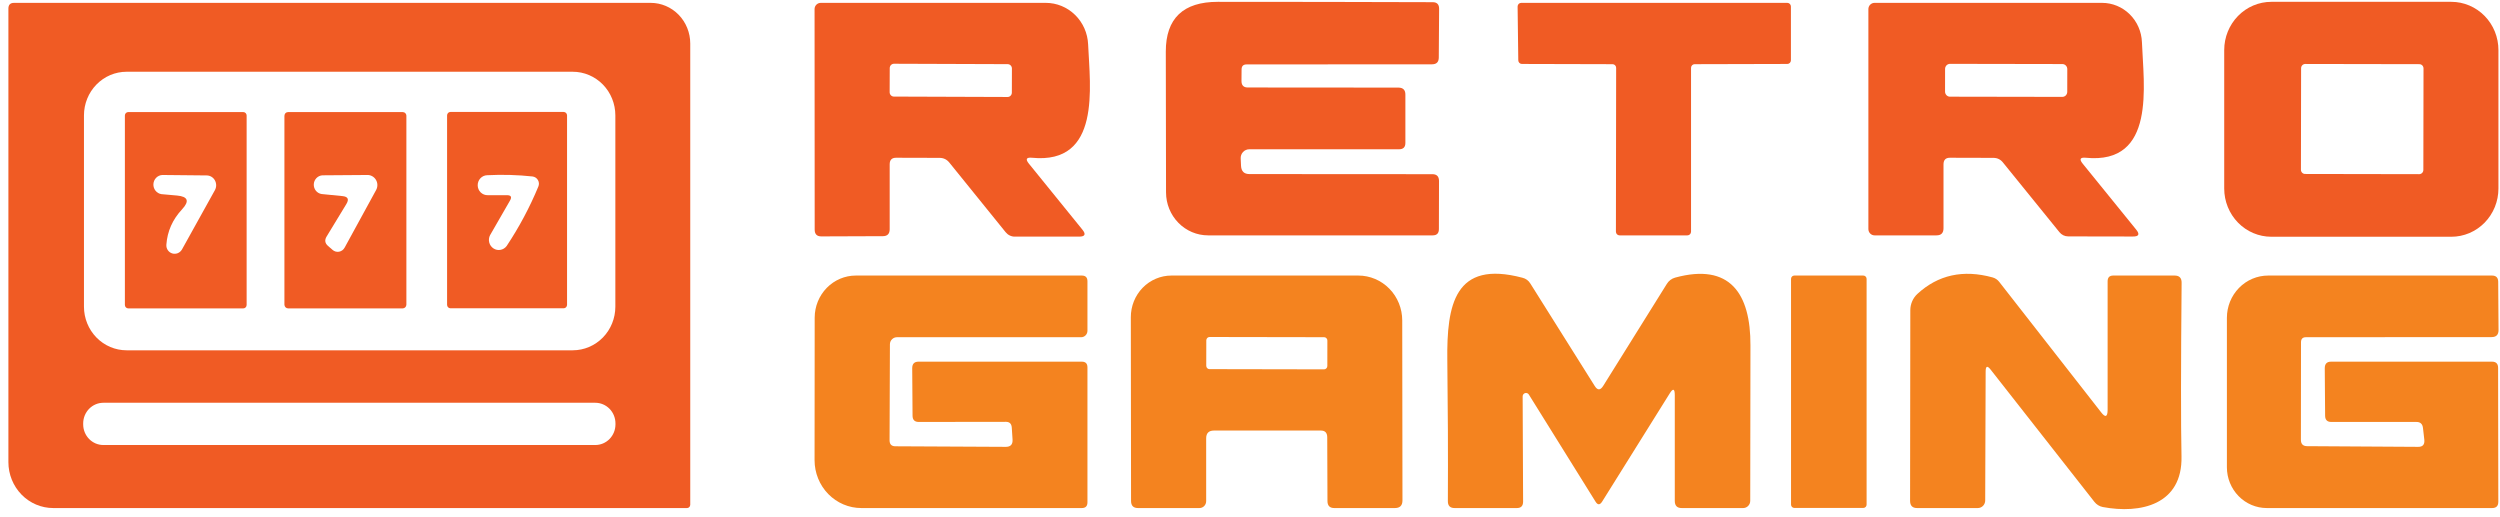
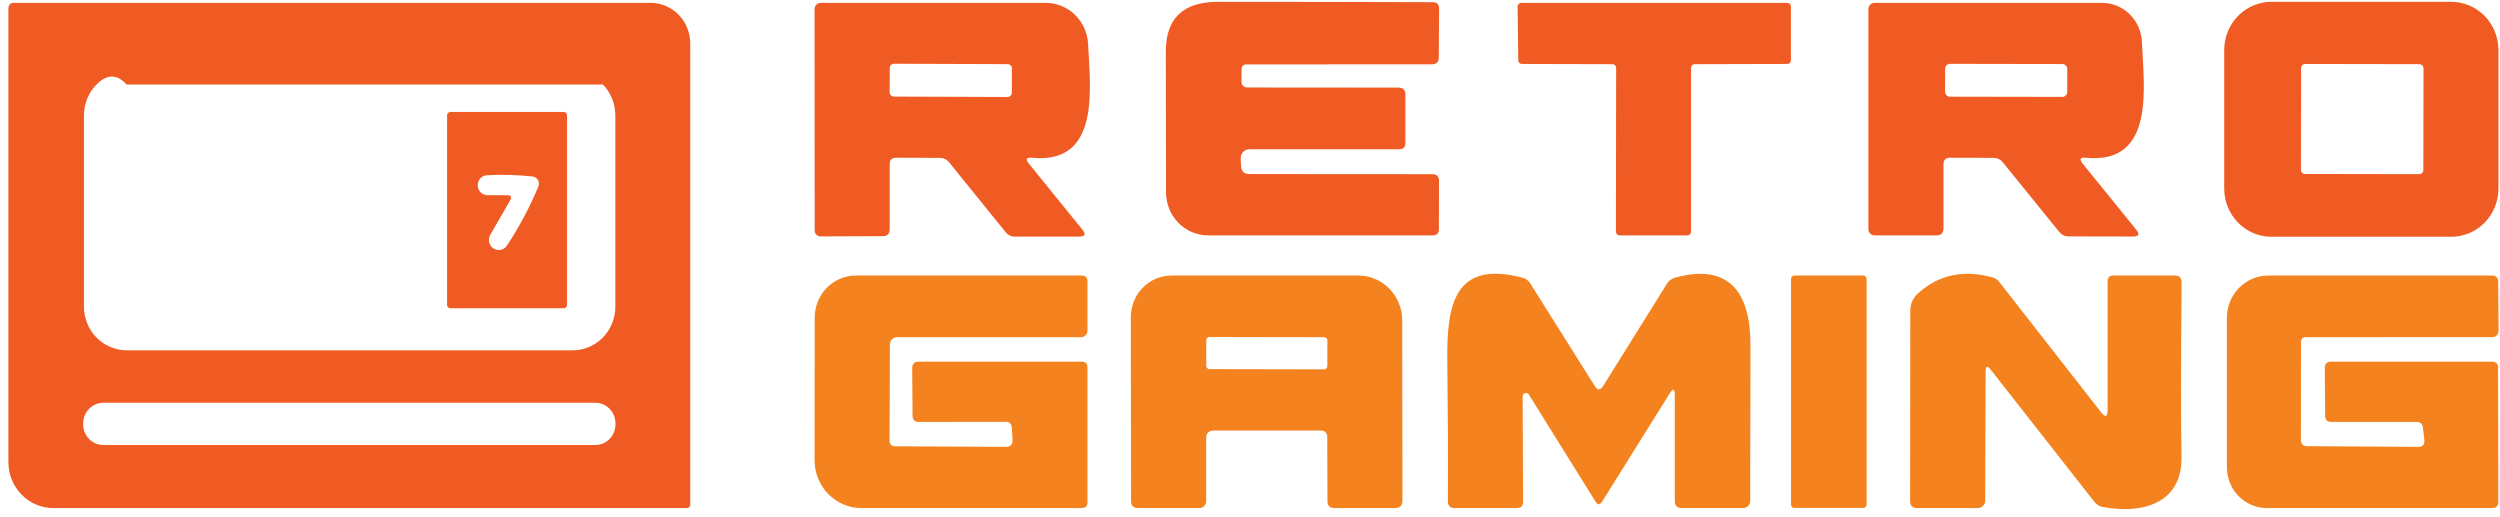
<svg xmlns="http://www.w3.org/2000/svg" width="150" height="31" viewBox="0 0 150 31" fill="none">
  <g clip-path="url(#clip0_10537_137045)">
    <path d="M74.495 4.168L74.489 4.857C74.489 5.119 74.614 5.249 74.865 5.249L83.912 5.256C84.19 5.261 84.327 5.403 84.323 5.683V8.577C84.323 8.829 84.197 8.956 83.946 8.956H74.96C74.888 8.956 74.818 8.97 74.753 8.999C74.688 9.027 74.629 9.069 74.581 9.121C74.532 9.173 74.495 9.235 74.471 9.303C74.447 9.37 74.437 9.442 74.442 9.514L74.462 9.955C74.48 10.281 74.648 10.444 74.966 10.444L85.944 10.451C86.208 10.451 86.341 10.588 86.341 10.864L86.334 13.743C86.334 13.996 86.211 14.122 85.964 14.122H72.484C71.816 14.122 71.176 13.851 70.703 13.368C70.23 12.885 69.963 12.23 69.962 11.546C69.953 8.914 69.948 6.097 69.948 3.093C69.948 1.105 70.989 0.11 73.069 0.11C77.361 0.11 81.657 0.117 85.957 0.131C86.217 0.131 86.347 0.262 86.347 0.524L86.327 3.445C86.327 3.72 86.193 3.858 85.924 3.858L74.798 3.865C74.596 3.865 74.495 3.966 74.495 4.168Z" fill="#F05B24" />
    <path d="M149.906 11.312C149.906 11.692 149.833 12.068 149.691 12.419C149.549 12.77 149.341 13.089 149.079 13.358C148.816 13.626 148.505 13.839 148.162 13.985C147.819 14.13 147.452 14.205 147.081 14.205H136.278C135.529 14.205 134.81 13.9 134.281 13.358C133.751 12.815 133.453 12.079 133.453 11.312V3.004C133.453 2.236 133.751 1.5 134.281 0.958C134.81 0.415 135.529 0.11 136.278 0.11H147.081C147.452 0.11 147.819 0.185 148.162 0.331C148.505 0.476 148.816 0.689 149.079 0.958C149.341 1.226 149.549 1.545 149.691 1.896C149.833 2.247 149.906 2.624 149.906 3.004V11.312ZM145.411 4.106C145.411 4.038 145.385 3.973 145.339 3.925C145.292 3.877 145.229 3.85 145.163 3.85L138.315 3.838C138.283 3.838 138.25 3.844 138.22 3.857C138.19 3.87 138.162 3.889 138.139 3.912C138.116 3.936 138.098 3.964 138.085 3.995C138.072 4.026 138.066 4.059 138.066 4.092L138.056 10.182C138.055 10.25 138.082 10.315 138.128 10.363C138.175 10.411 138.238 10.437 138.304 10.438L145.152 10.45C145.184 10.45 145.217 10.443 145.247 10.431C145.277 10.418 145.305 10.399 145.328 10.376C145.351 10.352 145.369 10.324 145.382 10.293C145.394 10.262 145.401 10.229 145.401 10.195L145.411 4.106Z" fill="#F05B24" />
-     <path d="M41.415 30.283C41.415 30.336 41.395 30.387 41.359 30.424C41.324 30.462 41.276 30.483 41.226 30.483H3.195C2.481 30.483 1.797 30.193 1.292 29.676C0.788 29.159 0.504 28.458 0.504 27.727V0.516C0.504 0.287 0.617 0.172 0.841 0.172H39.04C39.67 0.172 40.274 0.429 40.719 0.886C41.164 1.343 41.415 1.964 41.415 2.611V30.283ZM36.921 6.923C36.921 6.229 36.652 5.563 36.173 5.072C35.693 4.581 35.043 4.305 34.365 4.305H7.594C6.916 4.305 6.266 4.581 5.787 5.072C5.307 5.563 5.038 6.229 5.038 6.923V18.4C5.038 19.094 5.307 19.76 5.787 20.251C6.266 20.742 6.916 21.018 7.594 21.018H34.365C35.043 21.018 35.693 20.742 36.173 20.251C36.652 19.76 36.921 19.094 36.921 18.4V6.923ZM36.928 25.406C36.928 25.077 36.801 24.762 36.574 24.529C36.346 24.297 36.038 24.166 35.717 24.166H6.202C5.881 24.166 5.573 24.297 5.346 24.529C5.119 24.762 4.991 25.077 4.991 25.406V25.461C4.991 25.624 5.022 25.785 5.083 25.936C5.144 26.086 5.233 26.223 5.346 26.338C5.458 26.453 5.591 26.544 5.738 26.607C5.885 26.669 6.043 26.701 6.202 26.701H35.717C35.876 26.701 36.034 26.669 36.181 26.607C36.328 26.544 36.461 26.453 36.574 26.338C36.686 26.223 36.775 26.086 36.836 25.936C36.897 25.785 36.928 25.624 36.928 25.461V25.406Z" fill="#F05B24" />
+     <path d="M41.415 30.283C41.415 30.336 41.395 30.387 41.359 30.424C41.324 30.462 41.276 30.483 41.226 30.483H3.195C2.481 30.483 1.797 30.193 1.292 29.676C0.788 29.159 0.504 28.458 0.504 27.727V0.516C0.504 0.287 0.617 0.172 0.841 0.172H39.04C39.67 0.172 40.274 0.429 40.719 0.886C41.164 1.343 41.415 1.964 41.415 2.611V30.283ZM36.921 6.923C36.921 6.229 36.652 5.563 36.173 5.072H7.594C6.916 4.305 6.266 4.581 5.787 5.072C5.307 5.563 5.038 6.229 5.038 6.923V18.4C5.038 19.094 5.307 19.76 5.787 20.251C6.266 20.742 6.916 21.018 7.594 21.018H34.365C35.043 21.018 35.693 20.742 36.173 20.251C36.652 19.76 36.921 19.094 36.921 18.4V6.923ZM36.928 25.406C36.928 25.077 36.801 24.762 36.574 24.529C36.346 24.297 36.038 24.166 35.717 24.166H6.202C5.881 24.166 5.573 24.297 5.346 24.529C5.119 24.762 4.991 25.077 4.991 25.406V25.461C4.991 25.624 5.022 25.785 5.083 25.936C5.144 26.086 5.233 26.223 5.346 26.338C5.458 26.453 5.591 26.544 5.738 26.607C5.885 26.669 6.043 26.701 6.202 26.701H35.717C35.876 26.701 36.034 26.669 36.181 26.607C36.328 26.544 36.461 26.453 36.574 26.338C36.686 26.223 36.775 26.086 36.836 25.936C36.897 25.785 36.928 25.624 36.928 25.461V25.406Z" fill="#F05B24" />
    <path d="M61.736 9.823L64.937 13.771C65.171 14.055 65.106 14.198 64.742 14.198H60.881C60.778 14.198 60.676 14.174 60.582 14.127C60.487 14.081 60.404 14.013 60.336 13.929L56.96 9.754C56.807 9.566 56.612 9.472 56.374 9.472L53.765 9.465C53.509 9.465 53.381 9.596 53.381 9.858V13.764C53.377 14.03 53.245 14.165 52.984 14.17L49.278 14.184C49.014 14.184 48.881 14.048 48.881 13.777L48.874 0.544C48.874 0.445 48.913 0.351 48.983 0.281C49.052 0.211 49.146 0.172 49.245 0.172H62.745C63.4 0.171 64.029 0.429 64.503 0.893C64.977 1.356 65.258 1.989 65.287 2.659C65.401 5.215 66.074 9.878 61.917 9.465C61.576 9.433 61.516 9.552 61.736 9.823ZM60.715 4.112C60.716 4.042 60.689 3.976 60.641 3.926C60.593 3.877 60.529 3.849 60.461 3.849L53.64 3.825C53.607 3.824 53.573 3.831 53.542 3.844C53.511 3.857 53.483 3.876 53.459 3.901C53.435 3.925 53.416 3.954 53.404 3.985C53.391 4.017 53.384 4.051 53.384 4.085L53.379 5.532C53.379 5.602 53.405 5.668 53.453 5.717C53.501 5.767 53.566 5.795 53.633 5.795L60.454 5.819C60.488 5.819 60.521 5.813 60.552 5.8C60.583 5.787 60.611 5.767 60.635 5.743C60.659 5.719 60.678 5.69 60.691 5.658C60.704 5.627 60.711 5.593 60.711 5.558L60.715 4.112Z" fill="#F05B24" />
    <path d="M101.462 4.071V13.901C101.462 13.96 101.439 14.016 101.399 14.057C101.359 14.099 101.304 14.122 101.247 14.122H97.171C97.113 14.122 97.059 14.099 97.018 14.057C96.978 14.016 96.955 13.96 96.955 13.901L96.969 4.071C96.969 4.013 96.946 3.956 96.906 3.915C96.865 3.874 96.811 3.851 96.754 3.851L91.312 3.837C91.255 3.837 91.2 3.814 91.16 3.772C91.119 3.731 91.097 3.675 91.097 3.616L91.056 0.392C91.056 0.334 91.079 0.278 91.119 0.236C91.16 0.195 91.214 0.172 91.271 0.172H107.24C107.297 0.172 107.352 0.195 107.392 0.236C107.433 0.278 107.455 0.334 107.455 0.392V3.616C107.455 3.675 107.433 3.731 107.392 3.772C107.352 3.814 107.297 3.837 107.24 3.837L101.677 3.851C101.62 3.851 101.565 3.874 101.525 3.915C101.485 3.956 101.462 4.013 101.462 4.071Z" fill="#F05B24" />
    <path d="M124.964 9.823L128.166 13.771C128.399 14.055 128.334 14.195 127.971 14.191L124.09 14.184C123.989 14.184 123.889 14.161 123.799 14.117C123.708 14.073 123.628 14.008 123.565 13.929L120.181 9.754C120.034 9.566 119.841 9.472 119.603 9.472L116.993 9.465C116.738 9.465 116.61 9.598 116.61 9.865V13.695C116.61 13.979 116.471 14.122 116.193 14.122H112.473C112.424 14.122 112.376 14.112 112.331 14.093C112.287 14.074 112.246 14.046 112.211 14.011C112.177 13.976 112.15 13.934 112.131 13.888C112.113 13.842 112.103 13.793 112.103 13.743V0.544C112.103 0.495 112.113 0.447 112.131 0.402C112.15 0.356 112.177 0.315 112.211 0.281C112.246 0.246 112.287 0.219 112.331 0.2C112.376 0.181 112.424 0.172 112.473 0.172H126.121C126.74 0.171 127.335 0.416 127.782 0.856C128.228 1.295 128.491 1.894 128.516 2.528C128.61 5.097 129.383 9.885 125.146 9.465C124.805 9.433 124.744 9.552 124.964 9.823ZM124.037 4.146C124.037 4.107 124.029 4.067 124.015 4.03C124 3.994 123.978 3.96 123.951 3.932C123.923 3.904 123.891 3.881 123.855 3.866C123.819 3.851 123.78 3.843 123.741 3.843L117.002 3.831C116.963 3.831 116.924 3.838 116.888 3.854C116.852 3.869 116.82 3.891 116.792 3.919C116.765 3.947 116.743 3.981 116.728 4.017C116.713 4.054 116.705 4.094 116.705 4.133L116.703 5.497C116.703 5.537 116.71 5.577 116.725 5.613C116.74 5.65 116.762 5.684 116.789 5.712C116.817 5.74 116.849 5.762 116.885 5.778C116.921 5.793 116.959 5.801 116.998 5.801L123.738 5.813C123.777 5.813 123.815 5.805 123.851 5.79C123.887 5.775 123.92 5.753 123.948 5.725C123.975 5.697 123.997 5.663 124.012 5.626C124.027 5.59 124.035 5.55 124.035 5.51L124.037 4.146Z" fill="#F05B24" />
-     <path d="M14.798 18.297C14.798 18.352 14.777 18.404 14.739 18.443C14.701 18.482 14.65 18.504 14.596 18.504H7.695C7.641 18.504 7.59 18.482 7.552 18.443C7.514 18.404 7.493 18.352 7.493 18.297V6.93C7.493 6.875 7.514 6.823 7.552 6.784C7.59 6.745 7.641 6.724 7.695 6.724H14.596C14.65 6.724 14.701 6.745 14.739 6.784C14.777 6.823 14.798 6.875 14.798 6.93V18.297ZM10.621 11.732C11.28 11.792 11.381 12.067 10.924 12.559C10.354 13.169 10.04 13.877 9.982 14.68C9.973 14.796 10.002 14.911 10.066 15.006C10.13 15.101 10.223 15.171 10.332 15.205C10.441 15.238 10.557 15.233 10.664 15.191C10.77 15.148 10.859 15.07 10.917 14.97L12.895 11.408C12.944 11.318 12.97 11.217 12.97 11.114C12.969 11.011 12.943 10.91 12.893 10.82C12.844 10.731 12.773 10.657 12.687 10.606C12.601 10.554 12.503 10.527 12.403 10.526L9.74 10.499C9.6 10.506 9.467 10.566 9.368 10.668C9.269 10.77 9.211 10.905 9.204 11.049C9.197 11.193 9.243 11.333 9.332 11.444C9.421 11.555 9.547 11.628 9.686 11.649L10.621 11.732Z" fill="#F05B24" />
-     <path d="M24.383 18.276C24.383 18.337 24.36 18.394 24.318 18.437C24.277 18.48 24.22 18.504 24.161 18.504H17.287C17.228 18.504 17.172 18.48 17.13 18.437C17.088 18.394 17.065 18.337 17.065 18.276V6.951C17.065 6.921 17.071 6.892 17.082 6.864C17.093 6.836 17.109 6.811 17.13 6.79C17.151 6.769 17.175 6.752 17.202 6.741C17.229 6.73 17.258 6.724 17.287 6.724H24.161C24.191 6.724 24.219 6.73 24.246 6.741C24.273 6.752 24.298 6.769 24.318 6.79C24.339 6.811 24.355 6.836 24.366 6.864C24.378 6.892 24.383 6.921 24.383 6.951V18.276ZM20.778 12.248L19.601 14.184C19.466 14.4 19.493 14.591 19.681 14.756L19.951 14.99C20.003 15.038 20.066 15.073 20.133 15.092C20.201 15.112 20.272 15.116 20.342 15.103C20.412 15.09 20.478 15.062 20.536 15.02C20.594 14.978 20.642 14.923 20.677 14.859L22.567 11.401C22.618 11.308 22.644 11.203 22.643 11.097C22.641 10.99 22.613 10.886 22.559 10.795C22.506 10.703 22.43 10.628 22.34 10.576C22.249 10.524 22.146 10.497 22.043 10.499L19.345 10.519C19.209 10.528 19.08 10.587 18.985 10.687C18.889 10.787 18.832 10.919 18.827 11.059C18.821 11.199 18.866 11.336 18.953 11.444C19.04 11.551 19.163 11.622 19.298 11.642L20.549 11.766C20.881 11.799 20.957 11.959 20.778 12.248Z" fill="#F05B24" />
    <path d="M34.023 18.29C34.023 18.345 34.001 18.398 33.963 18.436C33.926 18.475 33.874 18.497 33.821 18.497H27.027C26.974 18.497 26.922 18.475 26.884 18.436C26.846 18.398 26.825 18.345 26.825 18.29V6.923C26.825 6.869 26.846 6.816 26.884 6.777C26.922 6.739 26.974 6.717 27.027 6.717H33.821C33.874 6.717 33.926 6.739 33.963 6.777C34.001 6.816 34.023 6.869 34.023 6.923V18.29ZM30.599 12.035L29.401 14.116C29.333 14.25 29.317 14.406 29.355 14.552C29.394 14.699 29.485 14.825 29.61 14.906C29.735 14.988 29.885 15.018 30.03 14.991C30.176 14.965 30.307 14.883 30.397 14.763C31.15 13.629 31.785 12.439 32.3 11.195C32.327 11.132 32.339 11.064 32.335 10.996C32.331 10.928 32.311 10.862 32.276 10.803C32.242 10.744 32.195 10.694 32.139 10.657C32.082 10.62 32.018 10.596 31.951 10.588C31.058 10.492 30.152 10.467 29.233 10.513C29.078 10.516 28.931 10.583 28.823 10.698C28.716 10.813 28.658 10.967 28.662 11.126C28.665 11.285 28.73 11.436 28.842 11.545C28.955 11.655 29.105 11.715 29.26 11.711H30.417C30.664 11.711 30.724 11.819 30.599 12.035Z" fill="#F05B24" />
    <path d="M60.357 25.31L55.123 25.317C54.877 25.317 54.753 25.19 54.753 24.938L54.733 22.093C54.733 21.831 54.859 21.7 55.11 21.7H64.91C65.135 21.7 65.247 21.815 65.247 22.044V30.139C65.247 30.368 65.135 30.483 64.91 30.483H51.679C50.935 30.483 50.222 30.18 49.696 29.642C49.17 29.103 48.874 28.372 48.874 27.61L48.881 19.055C48.883 18.385 49.144 17.744 49.607 17.271C50.069 16.799 50.696 16.533 51.35 16.533H64.91C65.135 16.533 65.247 16.648 65.247 16.878V19.847C65.247 19.949 65.207 20.047 65.136 20.119C65.066 20.192 64.97 20.233 64.87 20.233H53.819C53.706 20.233 53.598 20.277 53.519 20.358C53.439 20.438 53.395 20.546 53.395 20.66L53.374 26.419C53.374 26.653 53.487 26.772 53.711 26.777L60.35 26.811C60.637 26.811 60.771 26.665 60.753 26.37L60.706 25.647C60.688 25.422 60.572 25.31 60.357 25.31Z" fill="#F4831F" />
    <path d="M72.37 26.315V30.063C72.371 30.118 72.361 30.172 72.341 30.223C72.321 30.274 72.292 30.321 72.254 30.36C72.216 30.399 72.172 30.43 72.122 30.451C72.073 30.472 72.02 30.483 71.966 30.483H68.28C68.002 30.483 67.863 30.341 67.863 30.056L67.85 19.034C67.849 18.706 67.911 18.381 68.033 18.077C68.155 17.774 68.334 17.498 68.56 17.266C68.787 17.034 69.055 16.849 69.351 16.724C69.647 16.598 69.964 16.533 70.285 16.533H81.498C82.197 16.533 82.868 16.817 83.362 17.322C83.857 17.827 84.134 18.512 84.134 19.227L84.148 30.022C84.148 30.329 83.998 30.483 83.697 30.483H80.058C79.785 30.483 79.648 30.343 79.648 30.063L79.634 26.226C79.63 25.964 79.502 25.833 79.251 25.833H72.841C72.522 25.833 72.365 25.994 72.37 26.315ZM79.642 20.432C79.642 20.406 79.637 20.38 79.628 20.355C79.618 20.331 79.604 20.309 79.585 20.291C79.567 20.272 79.546 20.257 79.522 20.247C79.499 20.237 79.473 20.232 79.448 20.232L72.573 20.22C72.548 20.22 72.522 20.225 72.499 20.235C72.475 20.245 72.453 20.259 72.435 20.278C72.417 20.296 72.403 20.318 72.393 20.343C72.383 20.367 72.378 20.393 72.378 20.419L72.375 21.948C72.375 21.974 72.38 22 72.39 22.025C72.4 22.049 72.414 22.071 72.432 22.09C72.45 22.108 72.472 22.123 72.495 22.133C72.519 22.143 72.544 22.148 72.57 22.148L79.444 22.161C79.47 22.161 79.495 22.156 79.519 22.146C79.543 22.136 79.564 22.121 79.582 22.102C79.601 22.084 79.615 22.062 79.625 22.038C79.635 22.014 79.64 21.988 79.64 21.961L79.642 20.432Z" fill="#F4831F" />
    <path d="M100.177 23.615L96.128 30.097C95.993 30.309 95.861 30.309 95.731 30.097L91.729 23.67C91.705 23.633 91.67 23.605 91.63 23.59C91.59 23.575 91.546 23.573 91.504 23.586C91.463 23.598 91.427 23.624 91.4 23.659C91.374 23.694 91.36 23.736 91.359 23.78L91.386 30.097C91.386 30.355 91.262 30.483 91.016 30.483H87.276C87.002 30.483 86.868 30.343 86.872 30.063C86.886 27.243 86.874 24.432 86.839 21.631C86.798 18.276 87.276 15.589 91.345 16.664C91.552 16.715 91.711 16.832 91.823 17.015L95.684 23.16C95.85 23.427 96.018 23.427 96.188 23.16L100.009 17.036C100.121 16.85 100.299 16.715 100.507 16.657C103.789 15.762 105.04 17.601 105.027 20.729C105.018 23.851 105.014 26.958 105.014 30.049C105.014 30.164 104.969 30.275 104.889 30.356C104.81 30.437 104.702 30.483 104.59 30.483H100.904C100.626 30.483 100.487 30.341 100.487 30.056V23.711C100.487 23.312 100.383 23.28 100.177 23.615Z" fill="#F4831F" />
    <path d="M111.8 16.533H107.657C107.549 16.533 107.462 16.623 107.462 16.733V30.276C107.462 30.387 107.549 30.476 107.657 30.476H111.8C111.908 30.476 111.996 30.387 111.996 30.276V16.733C111.996 16.623 111.908 16.533 111.8 16.533Z" fill="#F4831F" />
    <path d="M126.457 24.6V16.878C126.457 16.648 126.57 16.533 126.794 16.533H130.48C130.762 16.533 130.901 16.678 130.897 16.967C130.852 21.978 130.85 25.447 130.89 27.376C130.957 30.283 128.435 30.848 126.162 30.421C125.966 30.381 125.79 30.271 125.664 30.111L119.442 22.182C119.24 21.92 119.139 21.957 119.139 22.292L119.112 30.028C119.112 30.088 119.101 30.147 119.078 30.202C119.056 30.258 119.023 30.308 118.982 30.35C118.941 30.392 118.892 30.426 118.838 30.448C118.784 30.471 118.727 30.483 118.668 30.483H115.023C114.744 30.483 114.605 30.338 114.605 30.049L114.619 18.613C114.619 18.429 114.657 18.246 114.73 18.078C114.803 17.909 114.909 17.759 115.043 17.635C116.285 16.492 117.787 16.161 119.549 16.643C119.715 16.689 119.85 16.779 119.953 16.912L126.067 24.738C126.323 25.068 126.453 25.022 126.457 24.6Z" fill="#F4831F" />
    <path d="M144.975 25.317H139.877C139.63 25.317 139.507 25.19 139.507 24.938L139.486 22.093C139.486 21.831 139.612 21.7 139.863 21.7H149.522C149.764 21.7 149.886 21.824 149.886 22.072L149.899 30.104C149.899 30.357 149.776 30.483 149.529 30.483H136.009C135.374 30.483 134.765 30.226 134.316 29.767C133.867 29.308 133.614 28.686 133.614 28.038V19.068C133.614 18.396 133.875 17.751 134.339 17.276C134.803 16.8 135.433 16.533 136.09 16.533H149.522C149.764 16.533 149.888 16.657 149.892 16.905L149.912 19.805C149.912 20.086 149.773 20.226 149.495 20.226L138.356 20.233C138.159 20.233 138.06 20.334 138.06 20.536L138.054 26.384C138.054 26.642 138.179 26.77 138.43 26.77L145.083 26.811C145.361 26.816 145.486 26.676 145.46 26.391L145.379 25.682C145.352 25.434 145.217 25.312 144.975 25.317Z" fill="#F4831F" />
  </g>
  <defs>
    <clipPath id="clip0_10537_137045">
      <rect width="150" height="31" fill="white" />
    </clipPath>
  </defs>
</svg>